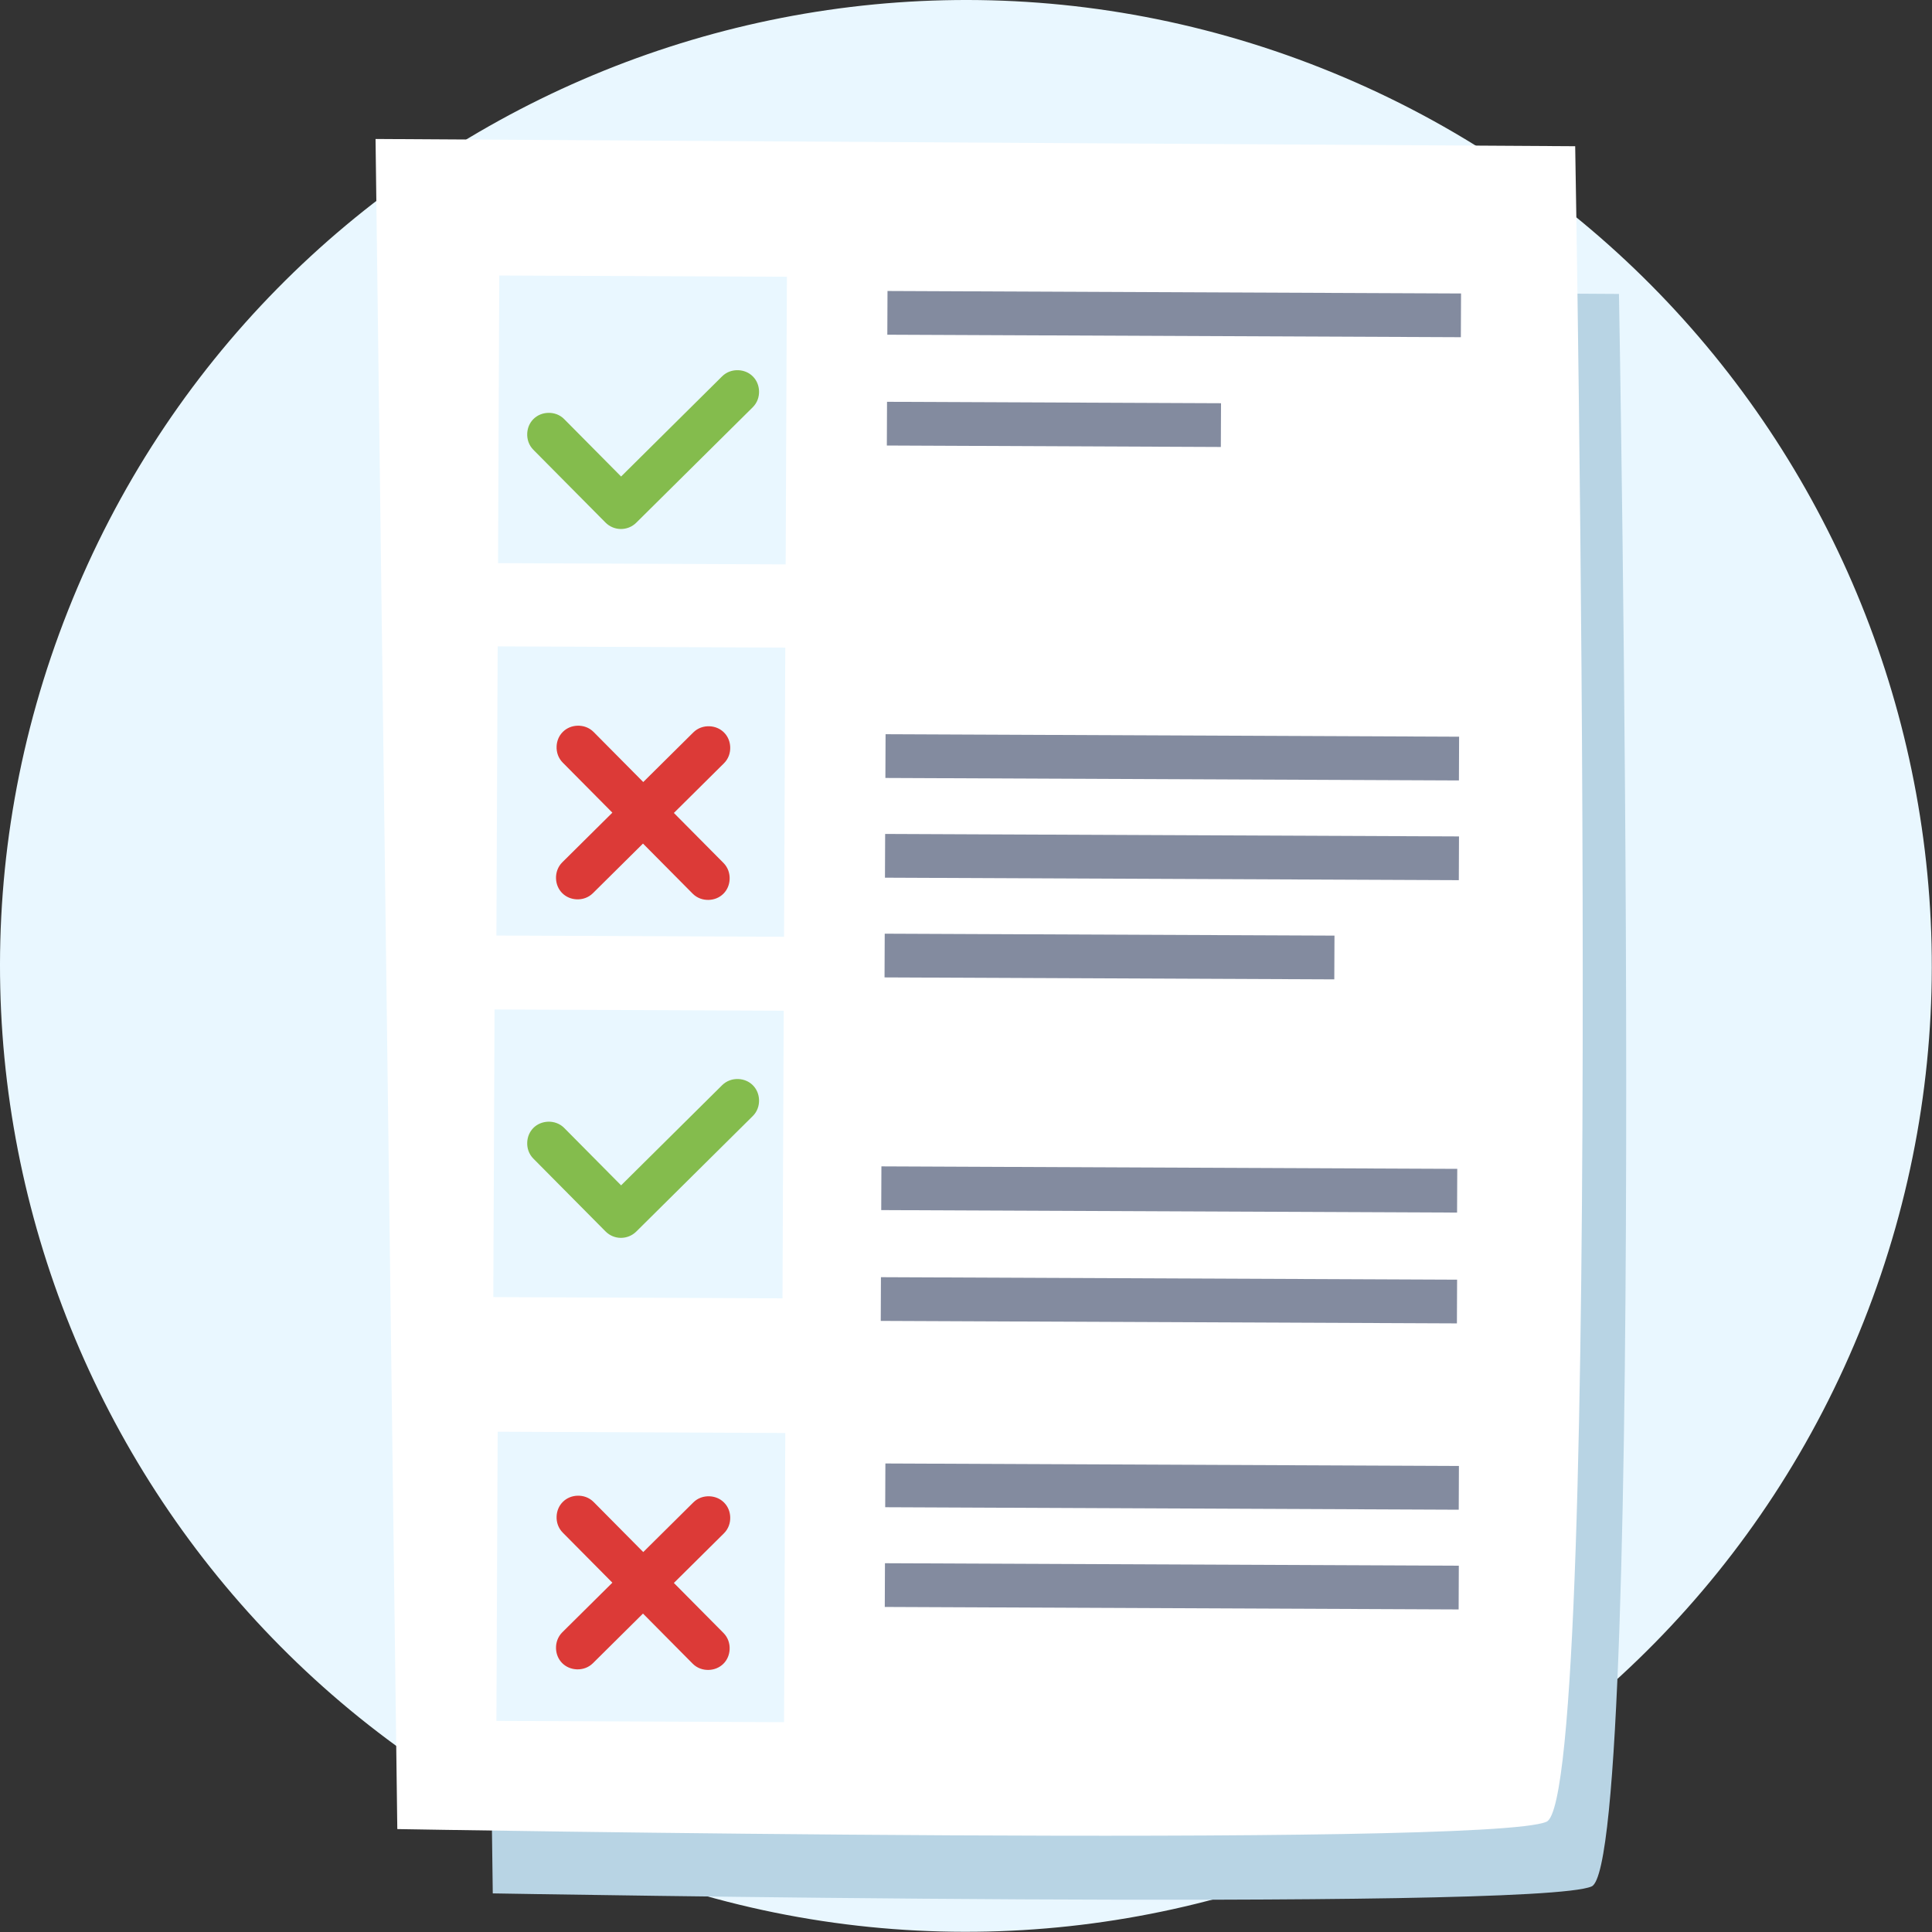
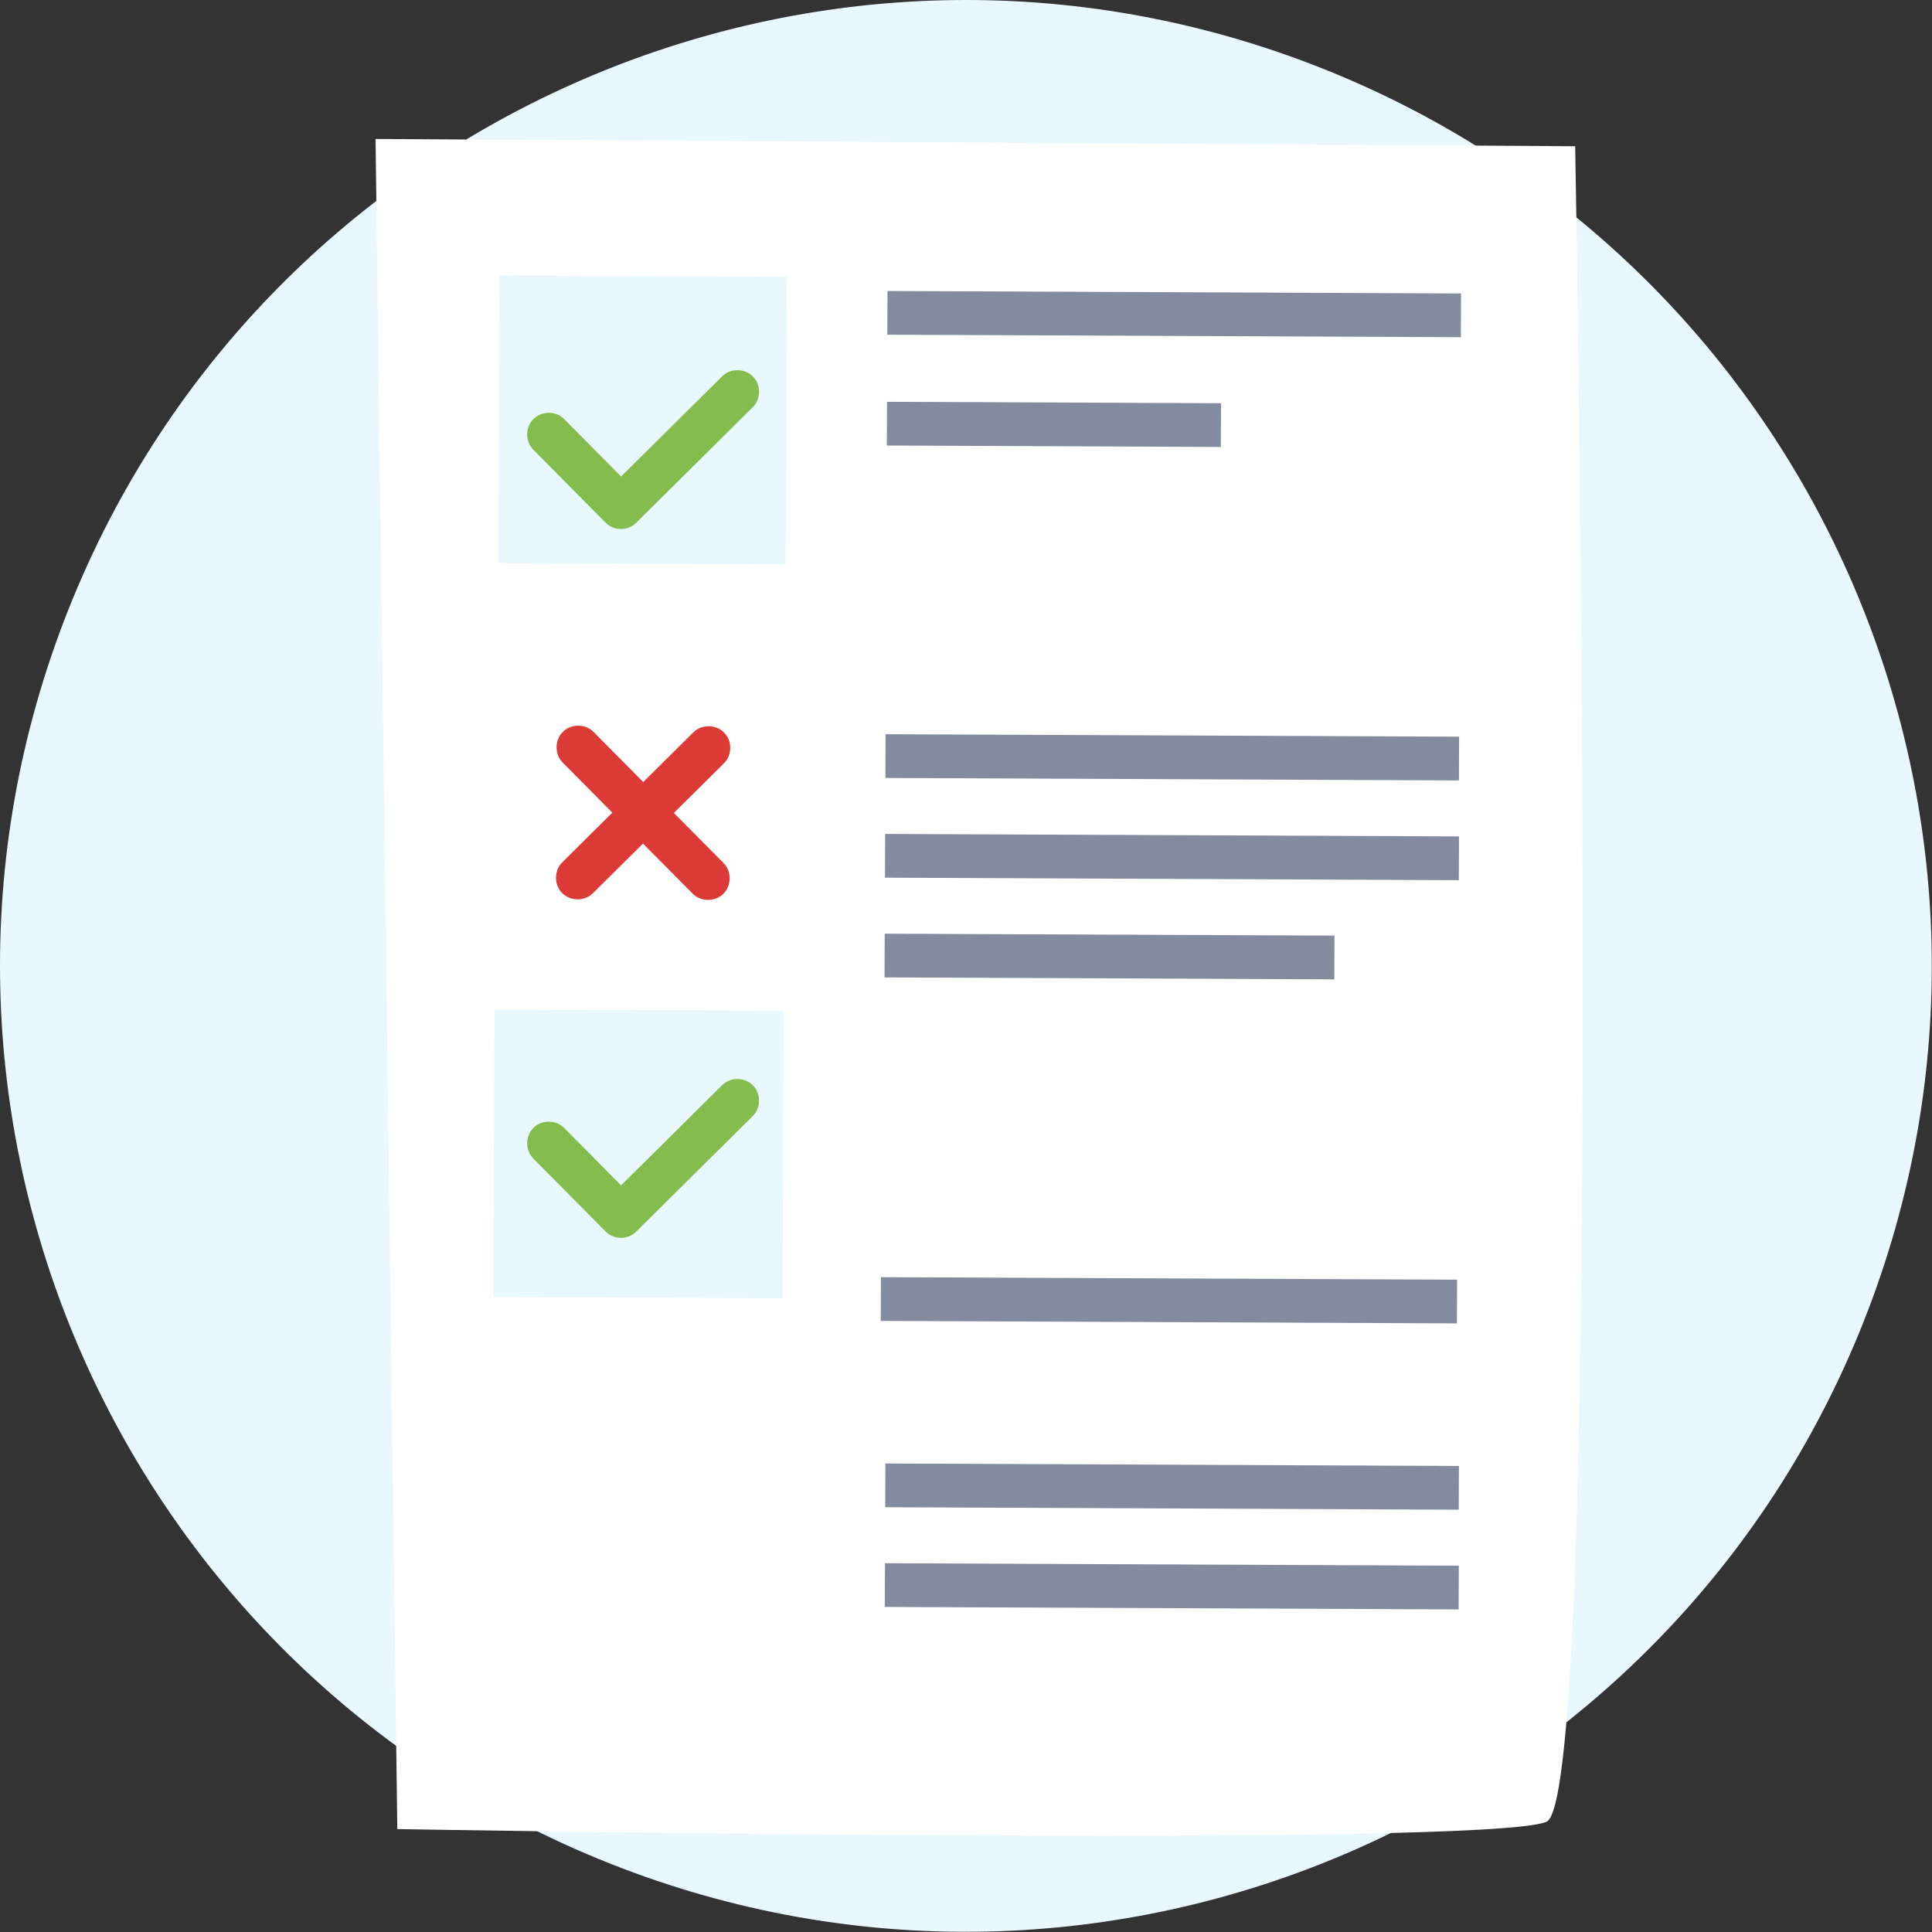
<svg xmlns="http://www.w3.org/2000/svg" xmlns:ns1="http://www.serif.com/" width="100%" height="100%" viewBox="0 0 73 73" version="1.1" xml:space="preserve" style="fill-rule:evenodd;clip-rule:evenodd;stroke-linejoin:round;stroke-miterlimit:2;">
  <rect x="0" y="0" width="73" height="73" fill="#333333" stroke="none" />
  <g>
    <path id="Shape-1156" ns1:id="Shape 1156" d="M49.934,2.574c18.734,7.422 27.906,28.625 20.484,47.36c-7.421,18.734 -28.625,27.906 -47.359,20.484c-18.735,-7.421 -27.906,-28.625 -20.485,-47.359c7.422,-18.735 28.625,-27.906 47.36,-20.485Z" style="fill:#e9f7ff;" />
    <g id="ankieta">
-       <path id="Shape-1153" ns1:id="Shape 1153" d="M18.619,71.541c0,-0 39.418,0.689 41.522,-0.264c2.105,-0.953 1.031,-60.171 1.031,-60.171l-43.34,-0.262l0.787,60.697Z" style="fill:#b8d4e4;" />
      <path id="Shape-11531" ns1:id="Shape 1153" d="M15.012,69.111c0,-0 41.225,0.723 43.426,-0.279c2.201,-1.003 1.08,-63.307 1.08,-63.307l-45.328,-0.274l0.822,63.86Z" style="fill:#fff;" />
      <path id="Shape-1154" ns1:id="Shape 1154" d="M18.865,10.41l10.868,0.047l-0.047,10.868l-10.868,-0.047l0.047,-10.868Z" style="fill:#e9f7ff;" />
-       <path id="Shape-1154-copy" ns1:id="Shape 1154 copy" d="M18.804,24.423l10.868,0.047l-0.047,10.926l-10.868,-0.047l0.047,-10.926Z" style="fill:#e9f7ff;" />
      <path id="Shape-1154-copy-2" ns1:id="Shape 1154 copy 2" d="M18.686,38.143l10.927,0.047l-0.047,10.868l-10.927,-0.048l0.047,-10.867Z" style="fill:#e9f7ff;" />
      <path id="Check" d="M24.041,19.75c-0.161,0.16 -0.371,0.239 -0.582,0.238c-0.21,-0.001 -0.42,-0.082 -0.58,-0.243l-2.727,-2.751c-0.168,-0.17 -0.241,-0.394 -0.231,-0.615c0.008,-0.199 0.084,-0.396 0.236,-0.547c0.153,-0.151 0.351,-0.225 0.55,-0.232c0.221,-0.008 0.444,0.067 0.612,0.237l2.149,2.168l3.818,-3.786c0.17,-0.168 0.394,-0.241 0.615,-0.231c0.199,0.009 0.396,0.084 0.547,0.237c0.151,0.152 0.225,0.35 0.232,0.549c0.008,0.221 -0.067,0.444 -0.237,0.613l-4.402,4.363Z" style="fill:#84bc4d;" />
      <path id="Check1" ns1:id="Check" d="M24.041,46.534c-0.161,0.159 -0.371,0.239 -0.582,0.238c-0.21,-0.001 -0.42,-0.082 -0.58,-0.244l-2.727,-2.751c-0.168,-0.169 -0.241,-0.393 -0.231,-0.614c0.008,-0.199 0.084,-0.396 0.236,-0.548c0.153,-0.151 0.351,-0.224 0.55,-0.232c0.221,-0.008 0.444,0.068 0.612,0.237l2.149,2.168l3.818,-3.785c0.17,-0.168 0.394,-0.242 0.615,-0.232c0.199,0.009 0.396,0.084 0.547,0.237c0.151,0.153 0.225,0.35 0.232,0.549c0.008,0.221 -0.067,0.445 -0.237,0.613l-4.402,4.364Z" style="fill:#84bc4d;" />
      <path id="Error" d="M27.569,33.224c-0.009,0.199 -0.084,0.395 -0.236,0.546c-0.153,0.152 -0.35,0.225 -0.549,0.232c-0.222,0.008 -0.445,-0.067 -0.613,-0.237l-1.876,-1.891l-1.892,1.875c-0.17,0.168 -0.393,0.242 -0.615,0.232c-0.199,-0.009 -0.395,-0.084 -0.547,-0.237c-0.151,-0.153 -0.225,-0.35 -0.232,-0.549c-0.008,-0.221 0.068,-0.445 0.237,-0.613l1.892,-1.876l-1.875,-1.891c-0.169,-0.17 -0.242,-0.394 -0.232,-0.616c0.009,-0.199 0.084,-0.395 0.237,-0.546c0.152,-0.151 0.349,-0.225 0.548,-0.232c0.222,-0.008 0.445,0.067 0.614,0.237l1.875,1.891l1.892,-1.875c0.17,-0.168 0.394,-0.242 0.615,-0.232c0.199,0.009 0.396,0.085 0.547,0.237c0.151,0.153 0.225,0.35 0.232,0.549c0.008,0.221 -0.067,0.445 -0.237,0.613l-1.892,1.876l1.876,1.891c0.168,0.17 0.241,0.394 0.231,0.616Z" style="fill:#dc3a37;" />
      <path id="Shape-1155" ns1:id="Shape 1155" d="M33.534,10.995l21.671,0.094l-0.007,1.652l-21.671,-0.094l0.007,-1.652Z" style="fill:#838b9f;" />
      <path id="Shape-1155-copy" ns1:id="Shape 1155 copy" d="M33.516,15.182l12.62,0.054l-0.007,1.653l-12.62,-0.055l0.007,-1.652Z" style="fill:#838b9f;" />
      <path id="Shape-1155-copy-2" ns1:id="Shape 1155 copy 2" d="M33.461,27.742l21.671,0.094l-0.007,1.653l-21.671,-0.094l0.007,-1.653Z" style="fill:#838b9f;" />
      <path id="Shape-1155-copy-3" ns1:id="Shape 1155 copy 3" d="M33.445,31.51l21.683,0.094l-0.007,1.653l-21.683,-0.094l0.007,-1.653Z" style="fill:#838b9f;" />
-       <path id="Shape-1154-copy1" ns1:id="Shape 1154 copy" d="M18.804,54.097l10.868,0.048l-0.047,10.926l-10.868,-0.047l0.047,-10.927Z" style="fill:#e9f7ff;" />
-       <path id="Error1" ns1:id="Error" d="M27.569,62.318c-0.009,0.199 -0.084,0.396 -0.236,0.547c-0.153,0.151 -0.35,0.225 -0.549,0.232c-0.222,0.008 -0.445,-0.067 -0.613,-0.237l-1.876,-1.892l-1.892,1.876c-0.17,0.168 -0.393,0.241 -0.615,0.231c-0.199,-0.009 -0.395,-0.084 -0.547,-0.236c-0.151,-0.153 -0.225,-0.35 -0.232,-0.549c-0.008,-0.222 0.068,-0.445 0.237,-0.614l1.892,-1.875l-1.875,-1.892c-0.169,-0.17 -0.242,-0.394 -0.232,-0.615c0.009,-0.199 0.084,-0.396 0.237,-0.547c0.152,-0.151 0.349,-0.225 0.548,-0.232c0.222,-0.008 0.445,0.067 0.614,0.237l1.875,1.892l1.892,-1.875c0.17,-0.169 0.394,-0.242 0.615,-0.232c0.199,0.009 0.396,0.084 0.547,0.237c0.151,0.152 0.225,0.349 0.232,0.548c0.008,0.222 -0.067,0.445 -0.237,0.614l-1.892,1.875l1.876,1.892c0.168,0.17 0.241,0.394 0.231,0.615Z" style="fill:#dc3a37;" />
      <path id="Shape-1155-copy-21" ns1:id="Shape 1155 copy 2" d="M33.454,55.297l21.671,0.094l-0.007,1.653l-21.671,-0.094l0.007,-1.653Z" style="fill:#838b9f;" />
      <path id="Shape-1155-copy-31" ns1:id="Shape 1155 copy 3" d="M33.438,59.066l21.683,0.094l-0.007,1.652l-21.683,-0.094l0.007,-1.652Z" style="fill:#838b9f;" />
      <path id="Shape-1155-copy-4" ns1:id="Shape 1155 copy 4" d="M33.429,35.279l16.994,0.073l-0.007,1.653l-16.994,-0.074l0.007,-1.652Z" style="fill:#838b9f;" />
-       <path id="Shape-1155-copy-5" ns1:id="Shape 1155 copy 5" d="M33.304,44.071l21.758,0.094l-0.007,1.652l-21.758,-0.094l0.007,-1.652Z" style="fill:#838b9f;" />
      <path id="Shape-1155-copy-6" ns1:id="Shape 1155 copy 6" d="M33.286,48.258l21.77,0.094l-0.007,1.652l-21.77,-0.094l0.007,-1.652Z" style="fill:#838b9f;" />
    </g>
  </g>
</svg>